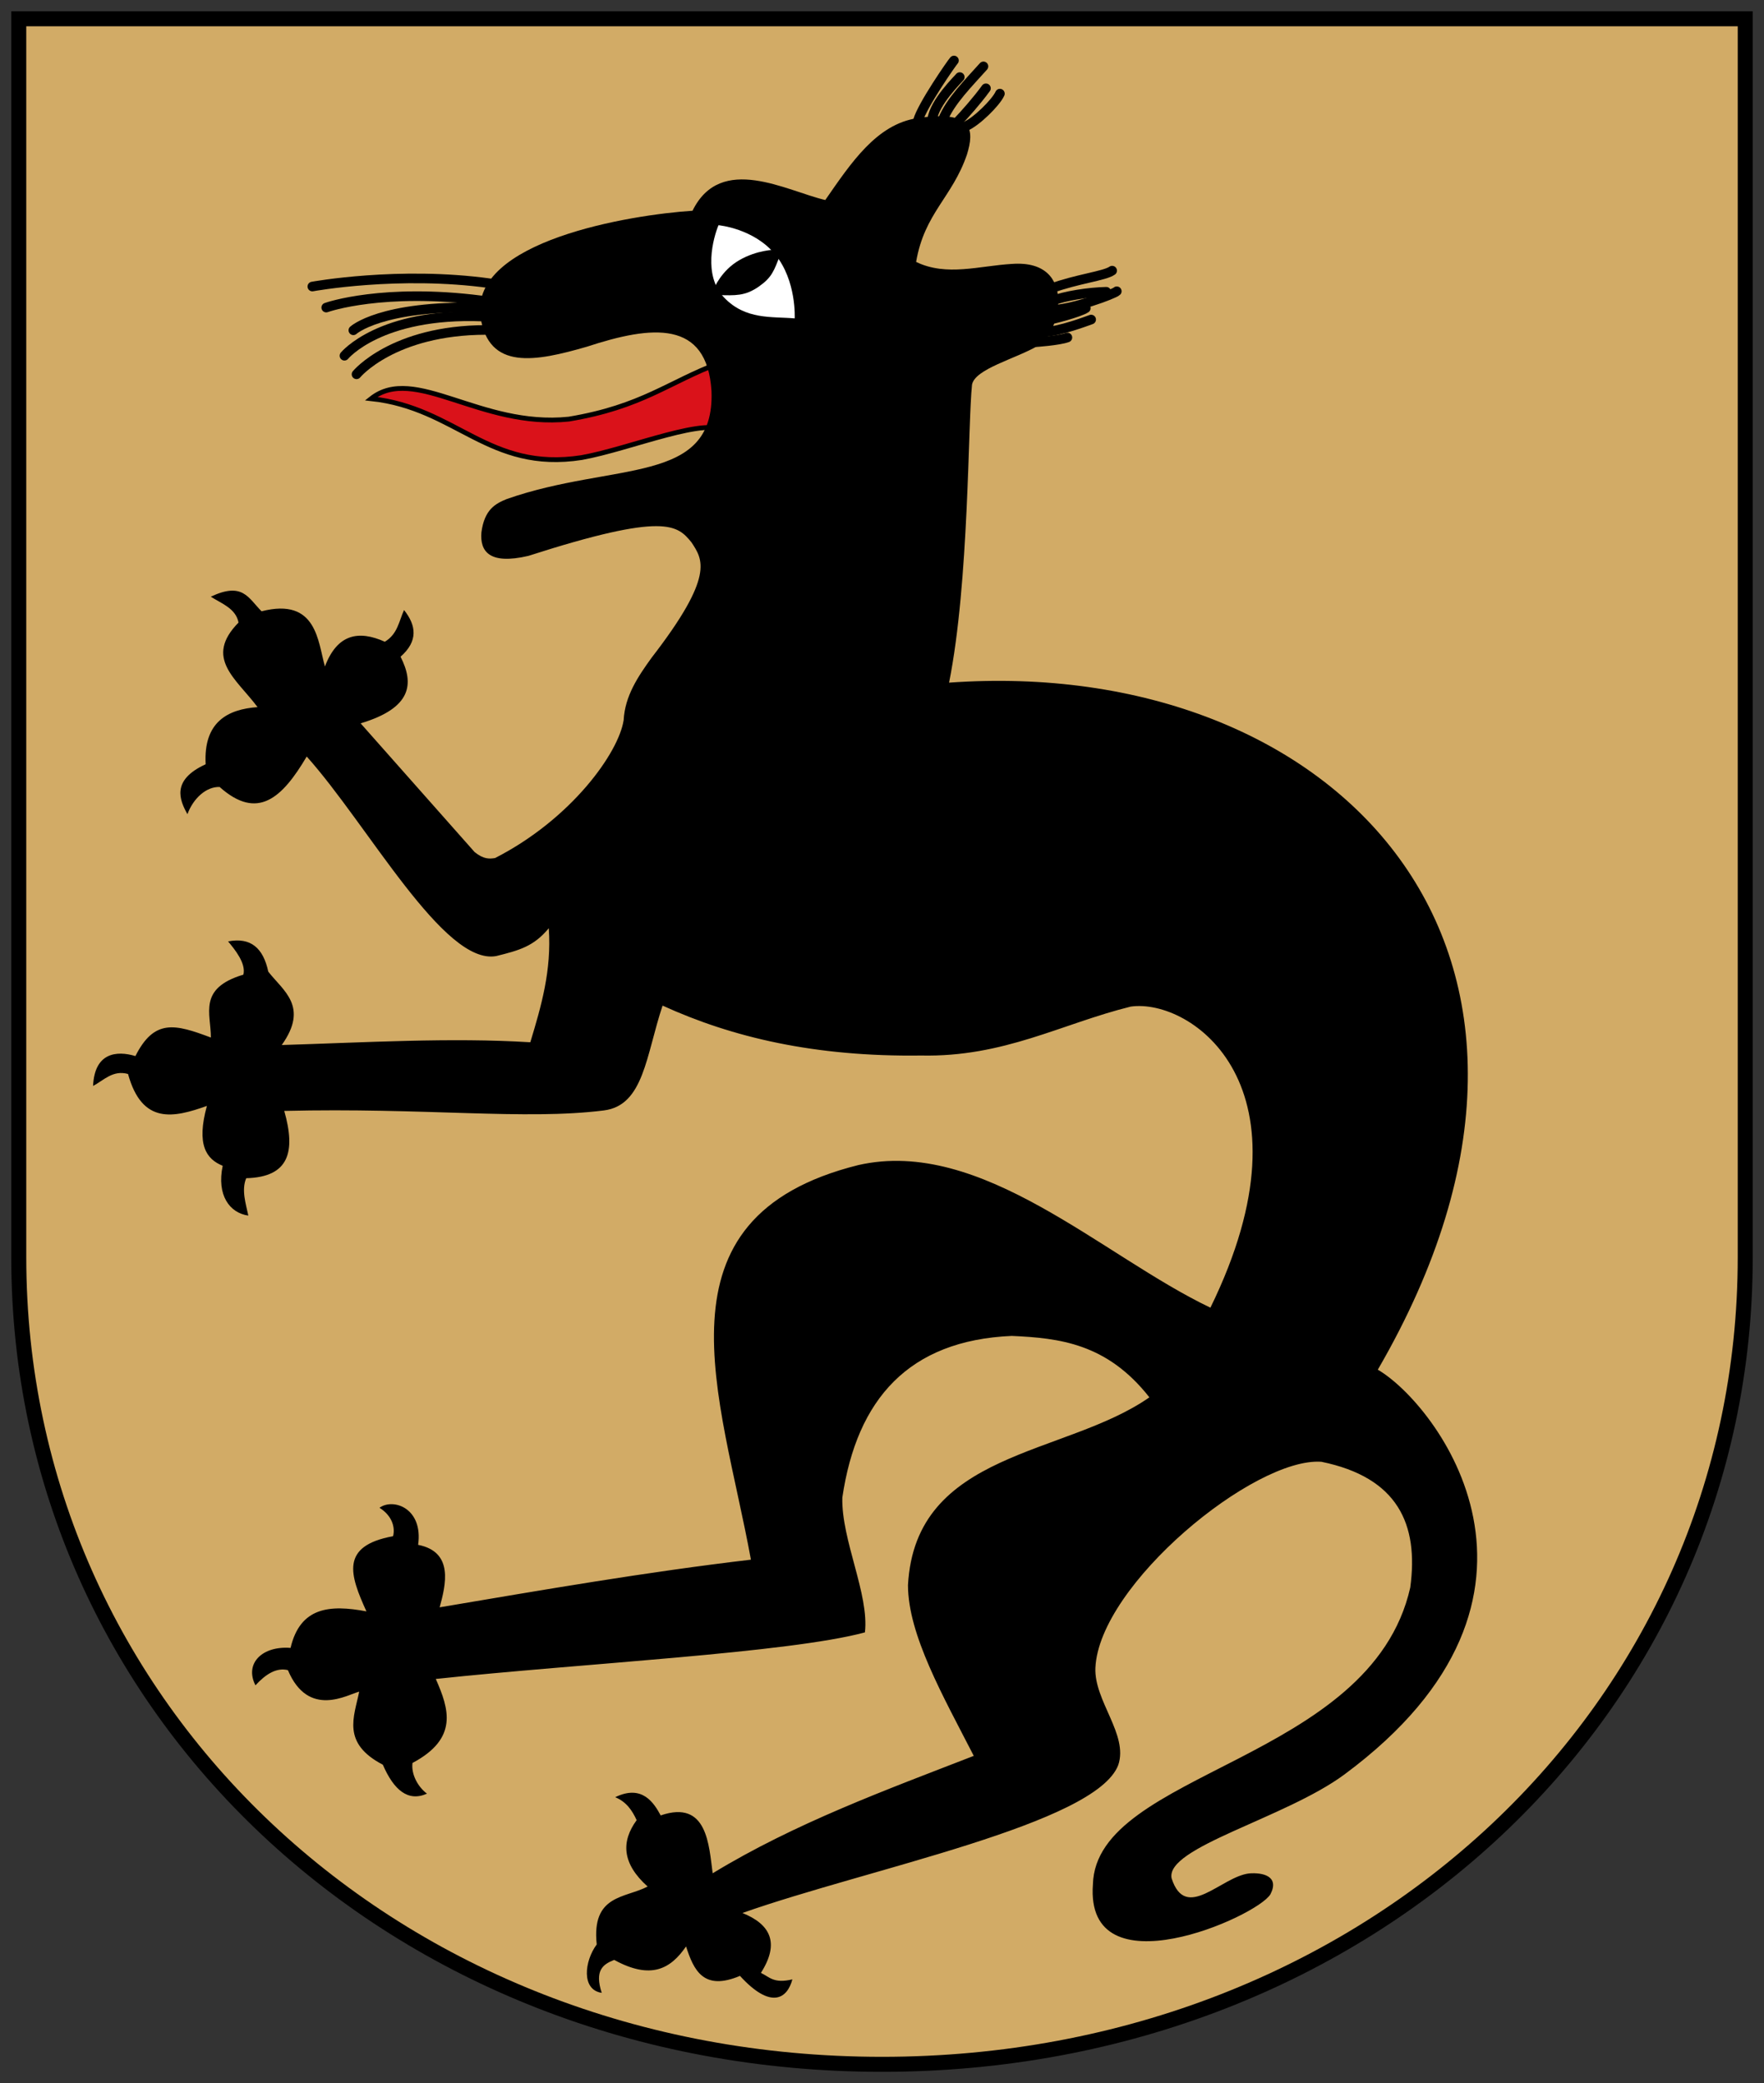
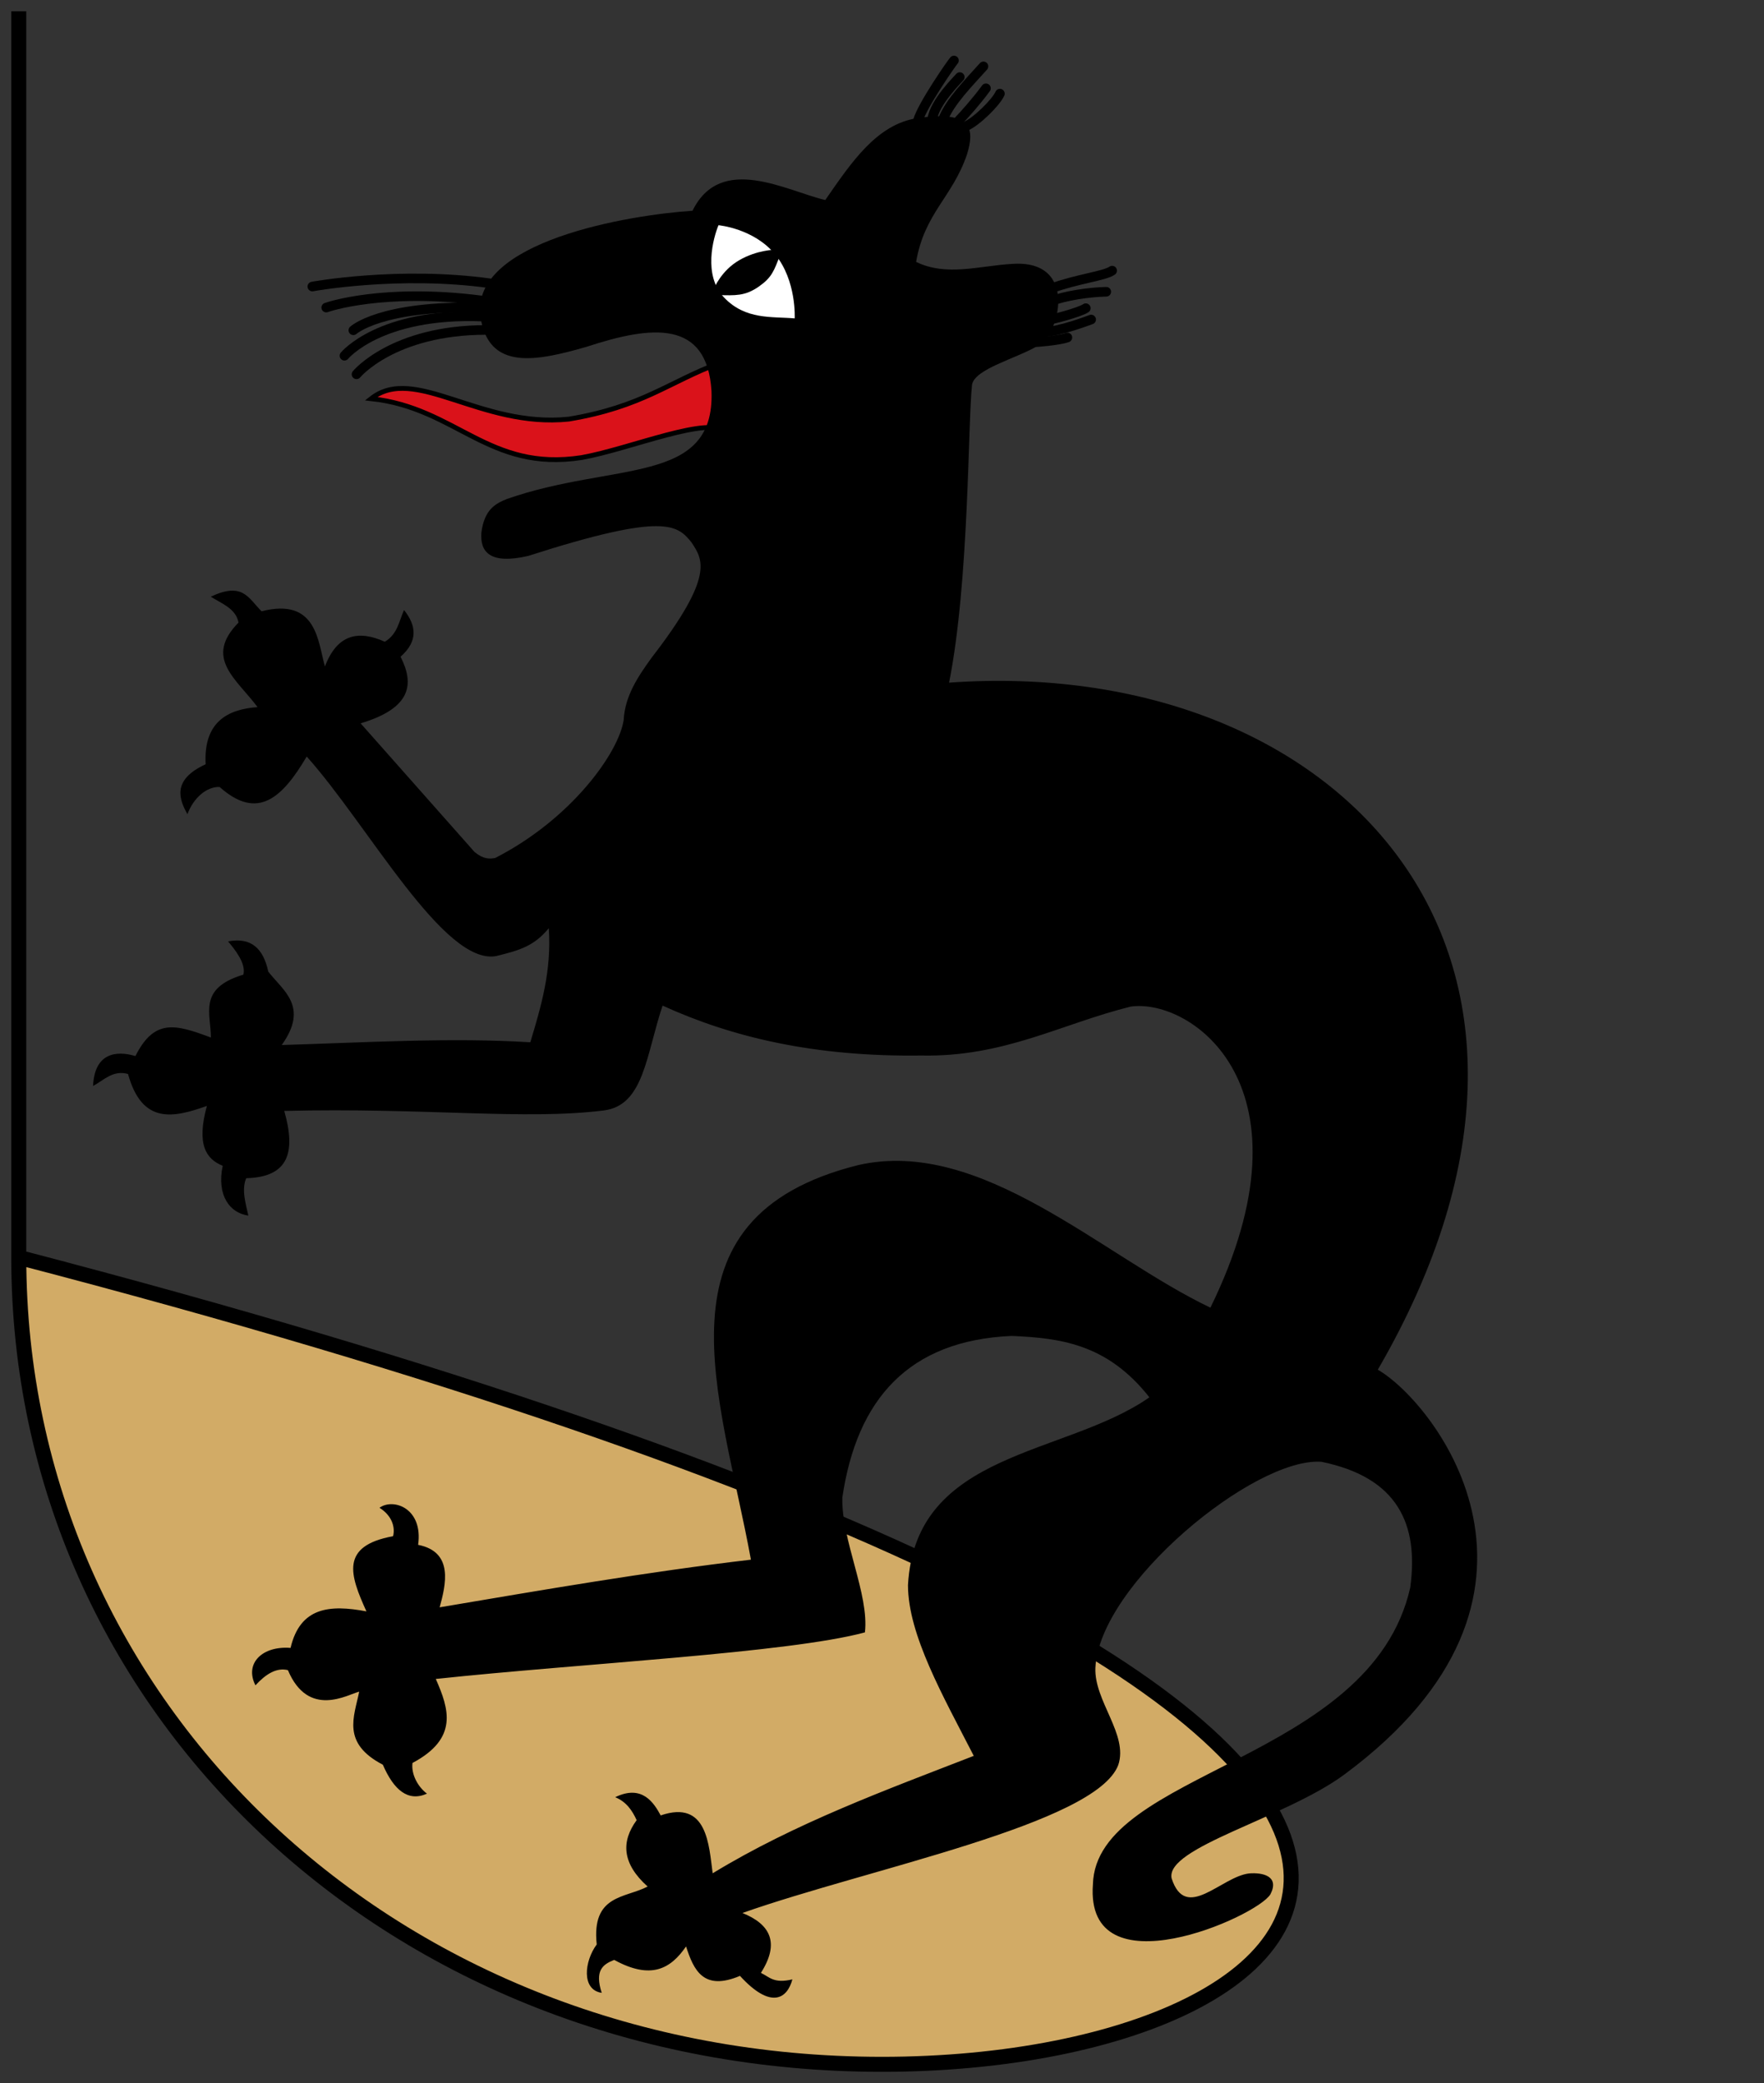
<svg xmlns="http://www.w3.org/2000/svg" xmlns:ns1="http://sodipodi.sourceforge.net/DTD/sodipodi-0.dtd" xmlns:ns2="http://www.inkscape.org/namespaces/inkscape" height="555" width="470" version="1.1" id="svg120" ns1:docname="AUT Telfes im Stubaital COA.svg" ns2:version="1.2 (dc2aedaf03, 2022-05-15)" viewBox="0 0 470 555" xml:space="preserve">
  <rect x="0" y="0" width="470" height="555" fill="#333333" stroke="none" />
  <title id="title1509">Wappen von Telfes im Stubaital</title>
  <defs id="defs124" />
  <ns1:namedview pagecolor="#ffffff" bordercolor="#666666" borderopacity="1" objecttolerance="10" gridtolerance="10" guidetolerance="10" ns2:pageopacity="0" ns2:pageshadow="2" ns2:window-width="1920" ns2:window-height="1009" id="namedview122" showgrid="false" ns2:zoom="0.70710678" ns2:cx="675.99408" ns2:cy="148.49242" ns2:window-x="-8" ns2:window-y="-8" ns2:window-maximized="1" ns2:current-layer="g1470" ns2:document-rotation="0" ns2:object-paths="true" ns2:snap-intersection-paths="true" ns2:snap-smooth-nodes="true" ns2:snap-midpoints="true" ns2:showpageshadow="0" ns2:pagecheckerboard="0" ns2:deskcolor="#d1d1d1">
    <ns1:guide position="0,555" orientation="0,470" id="guide16270" ns2:locked="false" />
    <ns1:guide position="470,555" orientation="555,0" id="guide16272" ns2:locked="false" />
    <ns1:guide position="470,0" orientation="0,-470" id="guide16274" ns2:locked="false" />
    <ns1:guide position="0,0" orientation="-555,0" id="guide16276" ns2:locked="false" />
  </ns1:namedview>
  <g id="g118" style="fill:#ffffff;stroke:#000000;stroke-width:10;stroke-linecap:square;stroke-linejoin:miter;stroke-miterlimit:4;stroke-dasharray:none">
-     <path ns2:connector-curvature="0" style="fill:#d2ab66;stroke-width:4;stroke-linecap:square;stroke-linejoin:miter;stroke-miterlimit:4;stroke-dasharray:none;fill-opacity:1;opacity:1" id="path2" d="M 5,5 H 465 V 335 C 465,455 365,550 235,550 105,550 5,455 5,335 V 5" />
+     <path ns2:connector-curvature="0" style="fill:#d2ab66;stroke-width:4;stroke-linecap:square;stroke-linejoin:miter;stroke-miterlimit:4;stroke-dasharray:none;fill-opacity:1;opacity:1" id="path2" d="M 5,5 V 335 C 465,455 365,550 235,550 105,550 5,455 5,335 V 5" />
    <g id="g1499" transform="matrix(2.559,0,0,2.559,-364.951,-432.621)" style="opacity:1">
      <path ns1:nodetypes="cccccc" id="path1416" d="m 181.256,210.565 c 4.542,-3.583 11.344,3.087 20.578,2.131 7.654,-1.275 10.428,-3.88 15.642,-5.82 l 0.779,7.223 c -1.673,-1.867 -9.994,1.689 -15.07,2.598 -9.722,1.506 -13.04,-5.177 -21.929,-6.132 z" style="fill:#da121a;stroke:#000000;stroke-width:0.5;stroke-linecap:butt;stroke-linejoin:miter;stroke-miterlimit:4;stroke-dasharray:none;stroke-opacity:1" />
      <path ns1:nodetypes="ccsccccccccccccccccccccccccccccccccccccccccccccccsccccccccccccccccccccccccccccccccccccccccccccccccc" id="path1414" d="m 241.432,240.133 c 40.14,-2.876 69.997,27.844 44.638,71.531 6.026,3.496 21.645,23.545 -3.475,42.143 -6.154,4.556 -18.68,7.592 -17.993,10.817 1.481,4.583 5.169,-0.195 8.084,-0.514 1.415,-0.111 3.171,0.289 2.205,2.168 -1.388,2.356 -19.33,10.264 -18.483,-1.029 0.313,-11.815 28.941,-12.741 33.04,-30.901 0.899,-6.605 -1.299,-11.468 -9.25,-13.095 -6.996,-0.5 -23.151,12.803 -23.532,21.464 -0.139,3.437 3.449,6.94 2.382,10.105 -2.328,6.148 -26.104,10.8 -39.13,15.408 2.901,1.174 3.915,3.104 1.923,6.236 0.914,0.438 1.329,1.134 3.274,0.676 -0.517,1.978 -2.2,3.195 -5.456,-0.364 -3.794,1.6 -4.815,-0.581 -5.612,-3.066 -1.591,2.309 -3.625,3.517 -7.483,1.403 -1.207,0.471 -2.044,1.115 -1.299,3.43 -2.13,-0.313 -1.817,-3.289 -0.52,-5.041 -0.554,-5.207 2.967,-4.8 5.3,-6.028 -2.691,-2.409 -2.759,-4.698 -1.143,-6.911 -0.465,-1.021 -1.082,-1.92 -2.235,-2.39 2.823,-1.373 4.04,0.608 4.738,1.896 4.879,-1.678 5.017,3.141 5.413,6.025 8.607,-5.239 18.106,-8.697 27.185,-12.225 -3.199,-6.232 -6.847,-12.615 -6.85,-17.781 0.766,-14.011 16.37,-13.413 25.134,-19.548 -4.404,-5.609 -9.349,-6.172 -14.331,-6.394 -10.717,0.464 -16.127,6.572 -17.638,16.829 -0.113,4.413 2.812,10.078 2.352,14.037 -7.889,2.142 -29.66,3.243 -44.682,4.85 1.376,3.113 2.382,6.193 -2.425,8.745 -0.145,1.142 0.517,2.45 1.507,3.197 -1.966,0.881 -3.455,-0.373 -4.593,-3.013 -4.31,-2.248 -3.003,-4.96 -2.462,-7.606 -1.175,0.277 -5.282,2.833 -7.423,-2.241 -1.205,-0.296 -2.313,0.426 -3.381,1.58 -1.169,-2.297 0.731,-4.128 3.656,-3.895 0.998,-4.253 4.073,-4.526 7.9,-3.803 -1.712,-3.775 -2.783,-6.812 2.774,-7.827 0.243,-0.939 -0.119,-2.155 -1.415,-2.958 1.429,-1.043 4.564,0.032 4.024,3.858 3.739,0.736 2.877,4.173 2.241,6.504 10.762,-1.817 21.513,-3.68 32.409,-4.961 -3.114,-17.062 -10.747,-35.617 11.182,-41.084 12.847,-2.913 25.4,9.479 36.66,14.848 11.293,-23.079 -2.02,-32.238 -8.297,-31.347 -7.213,1.784 -13.196,5.28 -21.826,5.093 -11.045,0.151 -19.678,-1.889 -26.918,-5.197 -1.731,5.201 -1.951,10.386 -6.105,10.914 -8.179,1.038 -18.737,-0.307 -33.285,0.051 1.215,4.271 0.496,6.891 -3.961,7.006 -0.516,1.23 -0.036,2.662 0.22,3.892 -1.949,-0.274 -3.309,-2.122 -2.669,-5.186 -1.711,-0.693 -2.756,-2.18 -1.645,-6.232 -3.439,1.222 -6.744,1.997 -8.211,-3.326 -1.582,-0.433 -2.507,0.644 -3.638,1.247 0.146,-3.456 2.429,-3.708 4.406,-3.112 1.973,-3.908 4.132,-3.332 7.858,-1.929 0.006,-2.498 -1.374,-5.125 3.384,-6.547 0.299,-1.168 -0.902,-2.638 -1.593,-3.461 2.374,-0.46 3.667,0.707 4.185,3.148 1.545,1.992 4.262,3.621 1.403,7.639 8.723,-0.262 17.608,-0.8 25.879,-0.286 1.131,-3.73 2.23,-7.474 1.923,-11.874 -1.551,1.887 -3.08,2.307 -5.469,2.897 -5.445,1.015 -13.342,-13.637 -19.734,-20.773 -2.566,4.346 -5.123,6.685 -9.068,3.17 -1.377,-0.045 -2.731,1.158 -3.352,2.832 -0.815,-1.46 -1.715,-3.543 1.897,-5.197 -0.243,-4.434 2.329,-5.728 5.404,-5.95 -2.206,-2.962 -5.615,-5.105 -1.98,-8.804 -0.285,-1.467 -1.735,-1.96 -2.891,-2.693 3.327,-1.567 3.893,0.118 5.287,1.52 5.786,-1.477 5.863,3.216 6.6,5.742 1.284,-3.379 3.502,-3.797 6.236,-2.572 1.339,-0.801 1.468,-2.14 2.001,-3.3 1.287,1.62 1.479,3.239 -0.364,4.859 1.431,2.819 1.181,5.336 -4.157,6.937 l 11.866,13.4 c 0.963,0.777 1.551,0.71 2.131,0.625 7.962,-4.069 12.876,-10.978 13.389,-14.362 0.134,-2.517 1.485,-4.522 2.91,-6.496 6.602,-8.537 5.321,-10.22 4.157,-12.004 -1.47,-1.788 -2.697,-3.195 -16.993,1.403 -4.054,0.942 -5.044,-0.458 -4.885,-2.442 0.313,-2.39 1.453,-2.996 2.65,-3.482 11.159,-3.906 21.675,-1.388 21.306,-11.225 -0.453,-7.461 -6.187,-6.86 -12.991,-4.625 -5.29,1.525 -10.255,2.526 -11.069,-3.17 -1.031,-7.855 15.617,-10.571 22.085,-10.991 2.954,-6.012 9.801,-2.051 13.823,-1.117 2.695,-3.886 5.341,-7.877 9.562,-8.522 5.919,-0.893 5.958,1.29 5.187,3.791 -1.526,4.465 -4.422,6.084 -5.291,11.175 3.174,1.545 6.625,0.397 9.977,0.208 7.026,-0.508 4.922,7.503 2.702,8.522 -2.287,1.351 -6.557,2.4 -6.859,4.053 -0.431,4.045 -0.296,20.578 -2.39,31.023 z" style="opacity:1;fill:#000000;stroke:none;stroke-width:1px;stroke-linecap:butt;stroke-linejoin:miter;stroke-opacity:1" />
      <path ns1:nodetypes="czczc" id="path1418" d="m 217.422,192.508 c -0.531,1.296 -1.644,5.194 0.588,7.533 2.232,2.339 4.964,1.959 7.349,2.168 0,0 0.206,-3.921 -2.029,-6.652 -2.235,-2.73 -5.908,-3.049 -5.908,-3.049 z" style="opacity:1;fill:#ffffff;stroke:none;stroke-width:1px;stroke-linecap:butt;stroke-linejoin:miter;stroke-opacity:1" />
      <path ns1:nodetypes="czczc" id="path1426" d="m 217.427,199.282 c 0,0 0.672,-1.697 2.416,-2.704 1.744,-1.007 3.486,-1.021 3.486,-1.021 -0.58,1.436 -0.722,2.049 -2.003,2.936 -1.281,0.887 -2.124,0.831 -3.899,0.788 z" style="fill:#000000;stroke:#000000;stroke-width:1px;stroke-linecap:butt;stroke-linejoin:miter;stroke-opacity:1" />
      <g style="stroke-linecap:round;stroke-linejoin:round;stroke:#000000" id="g1464">
        <path style="fill:none;stroke:#000000;stroke-width:1px;stroke-linecap:round;stroke-linejoin:round;stroke-opacity:1" d="m 241.941,175.357 c -0.216,0.231 -3.303,4.656 -3.759,6.281" id="path1430" ns1:nodetypes="cc" />
        <path style="fill:none;stroke:#000000;stroke-width:1px;stroke-linecap:round;stroke-linejoin:round;stroke-opacity:1" d="m 245.011,175.97 c -1.516,1.697 -3.467,3.639 -4.227,5.546" id="path1432" ns1:nodetypes="cc" />
        <path style="fill:none;stroke:#000000;stroke-width:1px;stroke-linecap:round;stroke-linejoin:round;stroke-opacity:1" d="m 246.724,178.808 c -0.396,0.905 -2.474,2.967 -3.624,3.428" id="path1434" ns1:nodetypes="cc" />
        <path style="fill:none;stroke:#000000;stroke-width:1px;stroke-linecap:round;stroke-linejoin:round;stroke-opacity:1" d="m 245.27,178.253 c -0.899,1.241 -2.238,2.755 -2.942,3.48" id="path10380" ns1:nodetypes="cc" />
        <path style="fill:none;stroke:#000000;stroke-width:1px;stroke-linecap:round;stroke-linejoin:round;stroke-opacity:1" d="m 242.545,177.084 c -0.134,0.182 -2.657,2.641 -2.863,4.402" id="path16278" ns1:nodetypes="cc" />
      </g>
      <g style="stroke-linecap:round;stroke-linejoin:round;stroke:#000000" id="g1470">
        <path ns1:nodetypes="cc" style="fill:none;fill-opacity:1;stroke:#000000;stroke-width:1px;stroke-linecap:round;stroke-linejoin:round;stroke-opacity:1" d="m 258.41,197.237 c -0.782,0.558 -3.67,0.859 -6.455,1.883" id="path1436" />
        <path ns1:nodetypes="cc" style="fill:none;stroke:#000000;stroke-width:1px;stroke-linecap:round;stroke-linejoin:round;stroke-opacity:1" d="m 257.797,199.436 c -1.741,0.037 -4.31,0.4 -5.793,1.002" id="path1438" />
        <path ns1:nodetypes="cc" style="fill:none;stroke:#000000;stroke-width:1px;stroke-linecap:round;stroke-linejoin:round;stroke-opacity:1" d="m 256.224,202.328 c -0.363,0.12 -3.248,1.248 -4.957,1.292" id="path1440" />
        <path ns1:nodetypes="cc" style="fill:none;stroke:#000000;stroke-width:1px;stroke-linecap:round;stroke-linejoin:round;stroke-opacity:1" d="m 253.75,204.198 c -0.918,0.338 -3.424,0.497 -3.424,0.497" id="path1442" />
-         <path ns1:nodetypes="cc" style="fill:none;stroke:#000000;stroke-width:1px;stroke-linecap:round;stroke-linejoin:round;stroke-opacity:1" d="m 258.893,199.383 c -0.24,0.268 -4.655,1.949 -7.133,1.979" id="path16280" />
        <path ns1:nodetypes="cc" style="fill:none;stroke:#000000;stroke-width:1px;stroke-linecap:round;stroke-linejoin:round;stroke-opacity:1" d="m 255.667,201.145 c -0.634,0.437 -3.672,1.233 -3.949,1.218" id="path16282" />
      </g>
      <g style="stroke-linecap:round;stroke-linejoin:round" id="g1459">
        <path style="fill:none;stroke:#000000;stroke-width:1px;stroke-linecap:round;stroke-linejoin:round;stroke-opacity:1" d="m 175.136,198.891 c 0,0 9.011,-1.654 18.515,-0.332" id="path1444" ns1:nodetypes="cc" />
        <path style="fill:none;stroke:#000000;stroke-width:1px;stroke-linecap:round;stroke-linejoin:round;stroke-opacity:1" d="m 176.582,201.082 c 0.194,-0.077 5.96,-2.039 16.104,-0.75" id="path1446" ns1:nodetypes="cc" />
        <path style="fill:none;stroke:#000000;stroke-width:1px;stroke-linecap:round;stroke-linejoin:round;stroke-opacity:1" d="m 179.406,203.446 c 0,0 2.845,-2.624 13.189,-2.36" id="path1448" ns1:nodetypes="cc" />
        <path style="fill:none;stroke:#000000;stroke-width:1px;stroke-linecap:round;stroke-linejoin:round;stroke-opacity:1" d="m 178.478,206.096 c 0,0 3.678,-4.5 14.379,-4.081" id="path1450" ns1:nodetypes="cc" />
        <path style="fill:none;stroke:#000000;stroke-width:1px;stroke-linecap:round;stroke-linejoin:round;stroke-opacity:1" d="m 179.735,208.03 c 0,0 3.783,-4.601 13.478,-4.62" id="path1452" ns1:nodetypes="cc" />
      </g>
    </g>
  </g>
</svg>